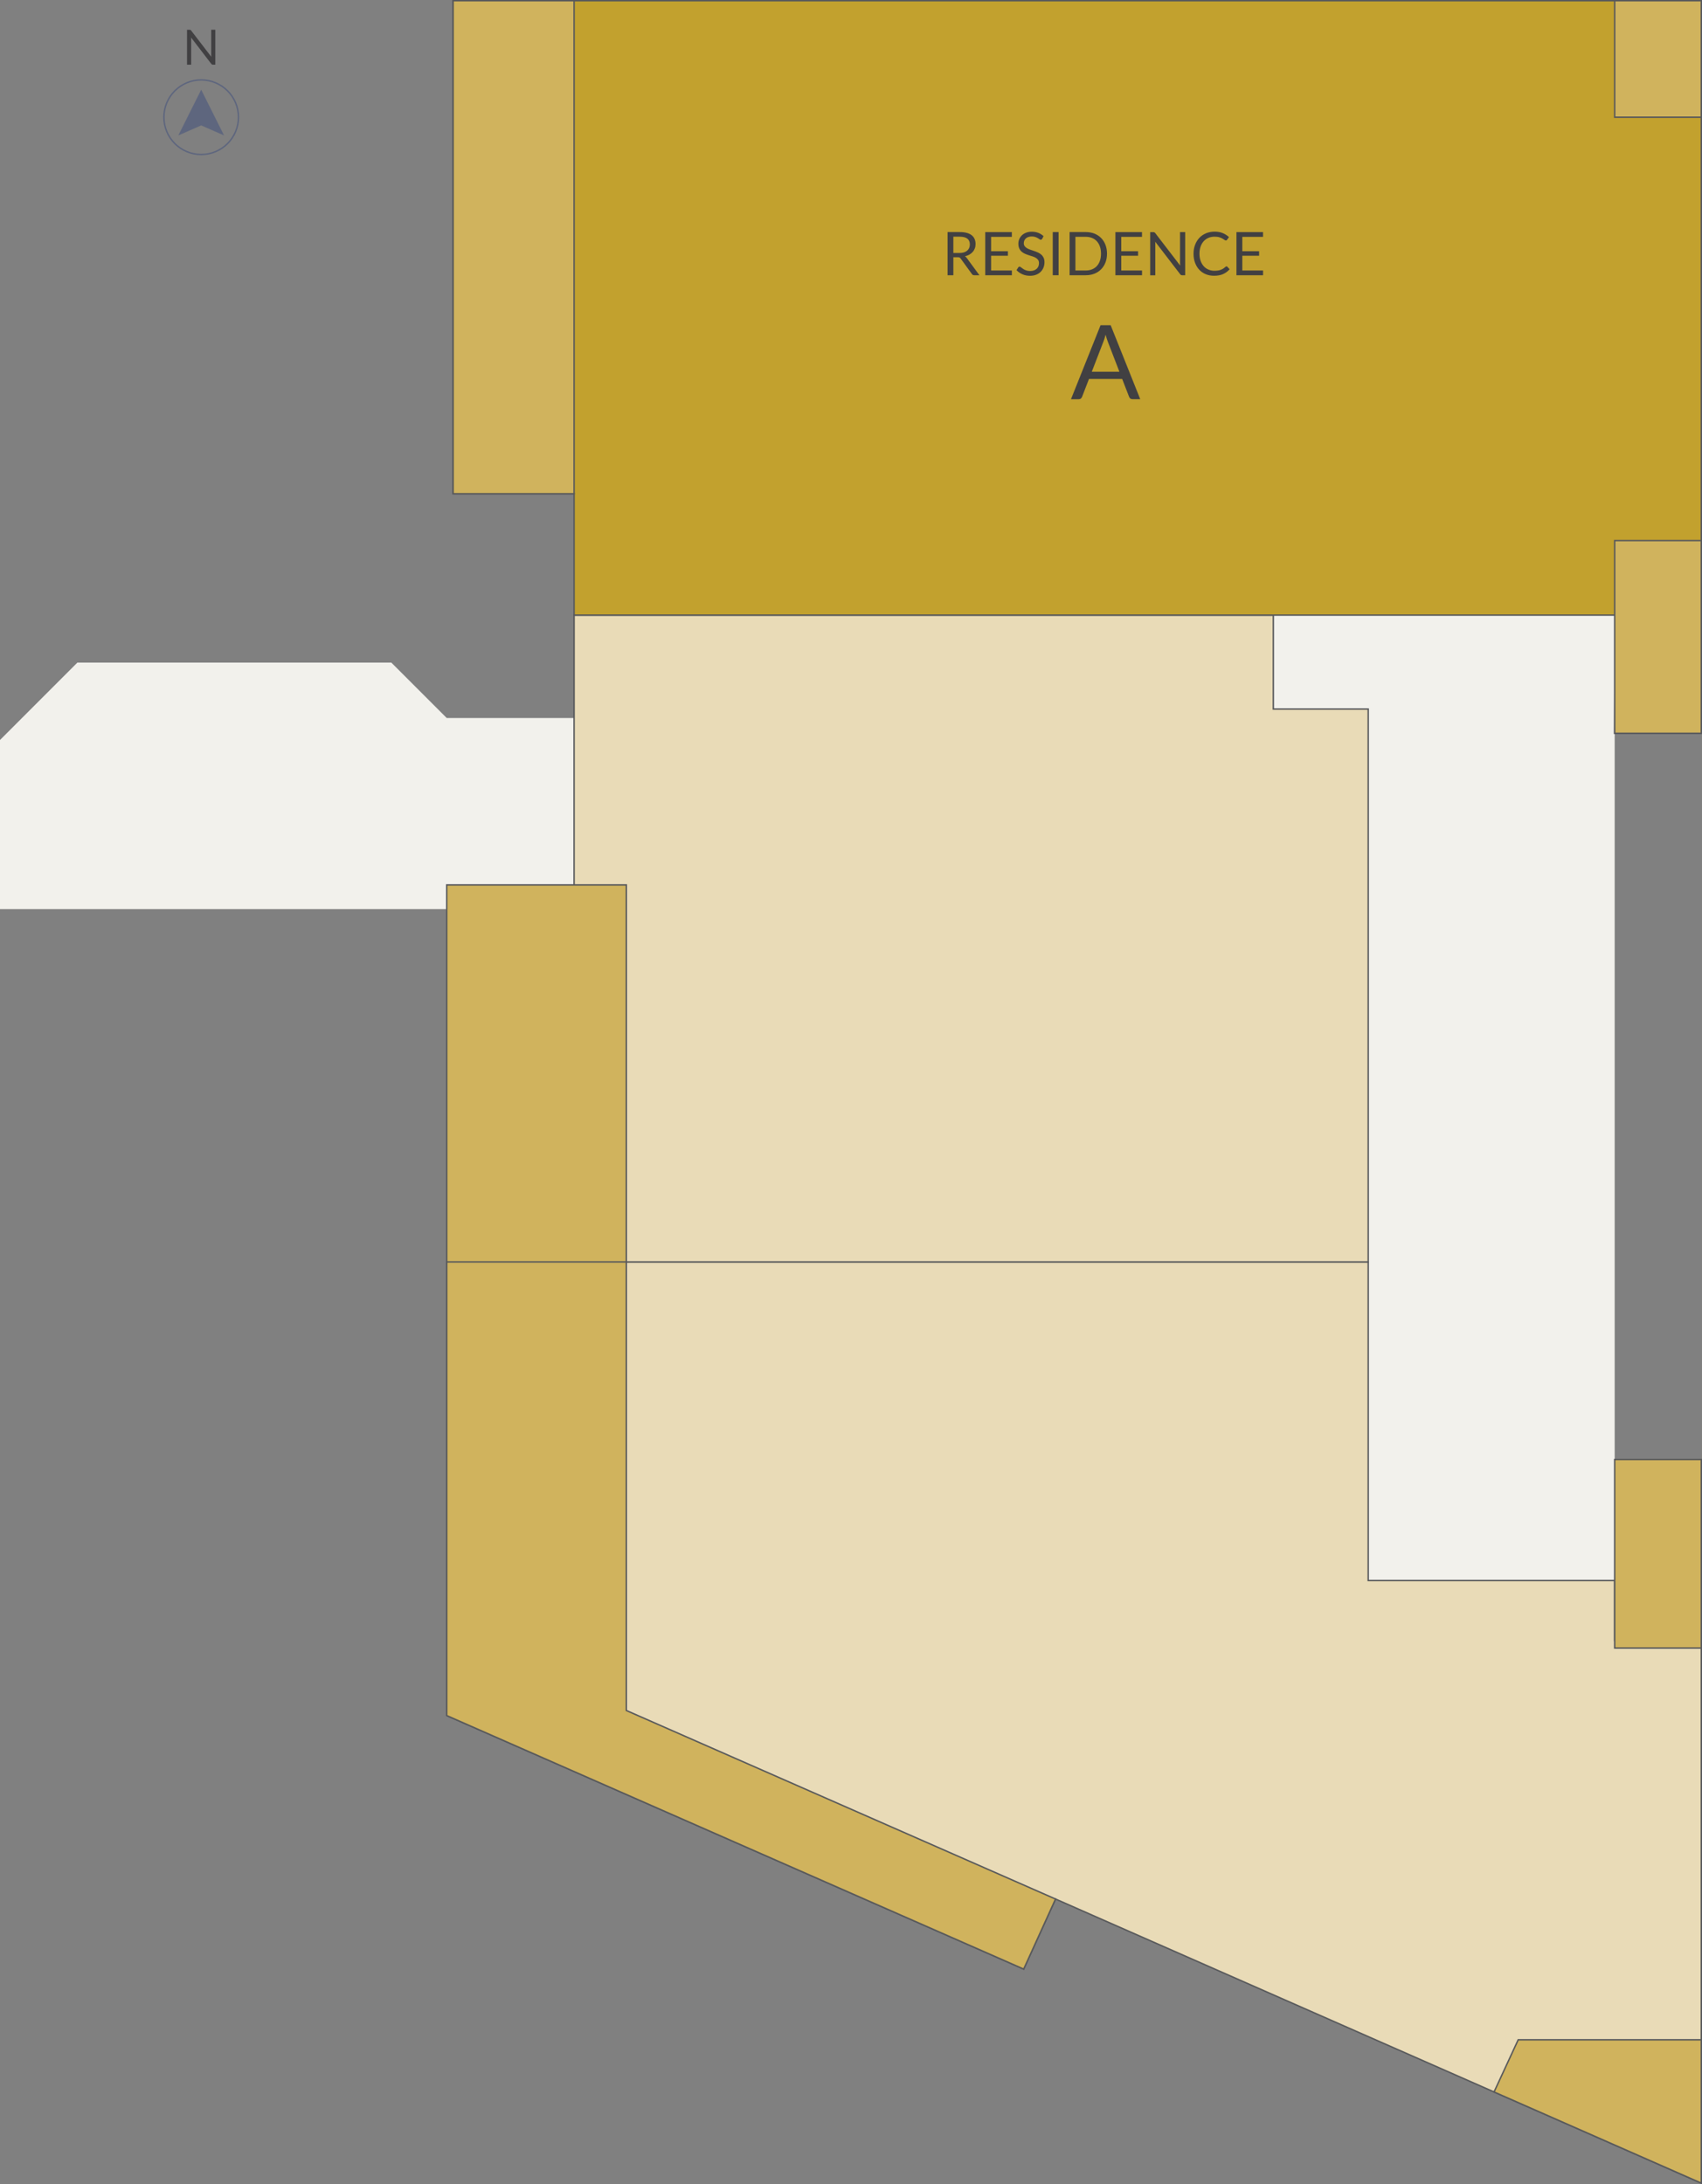
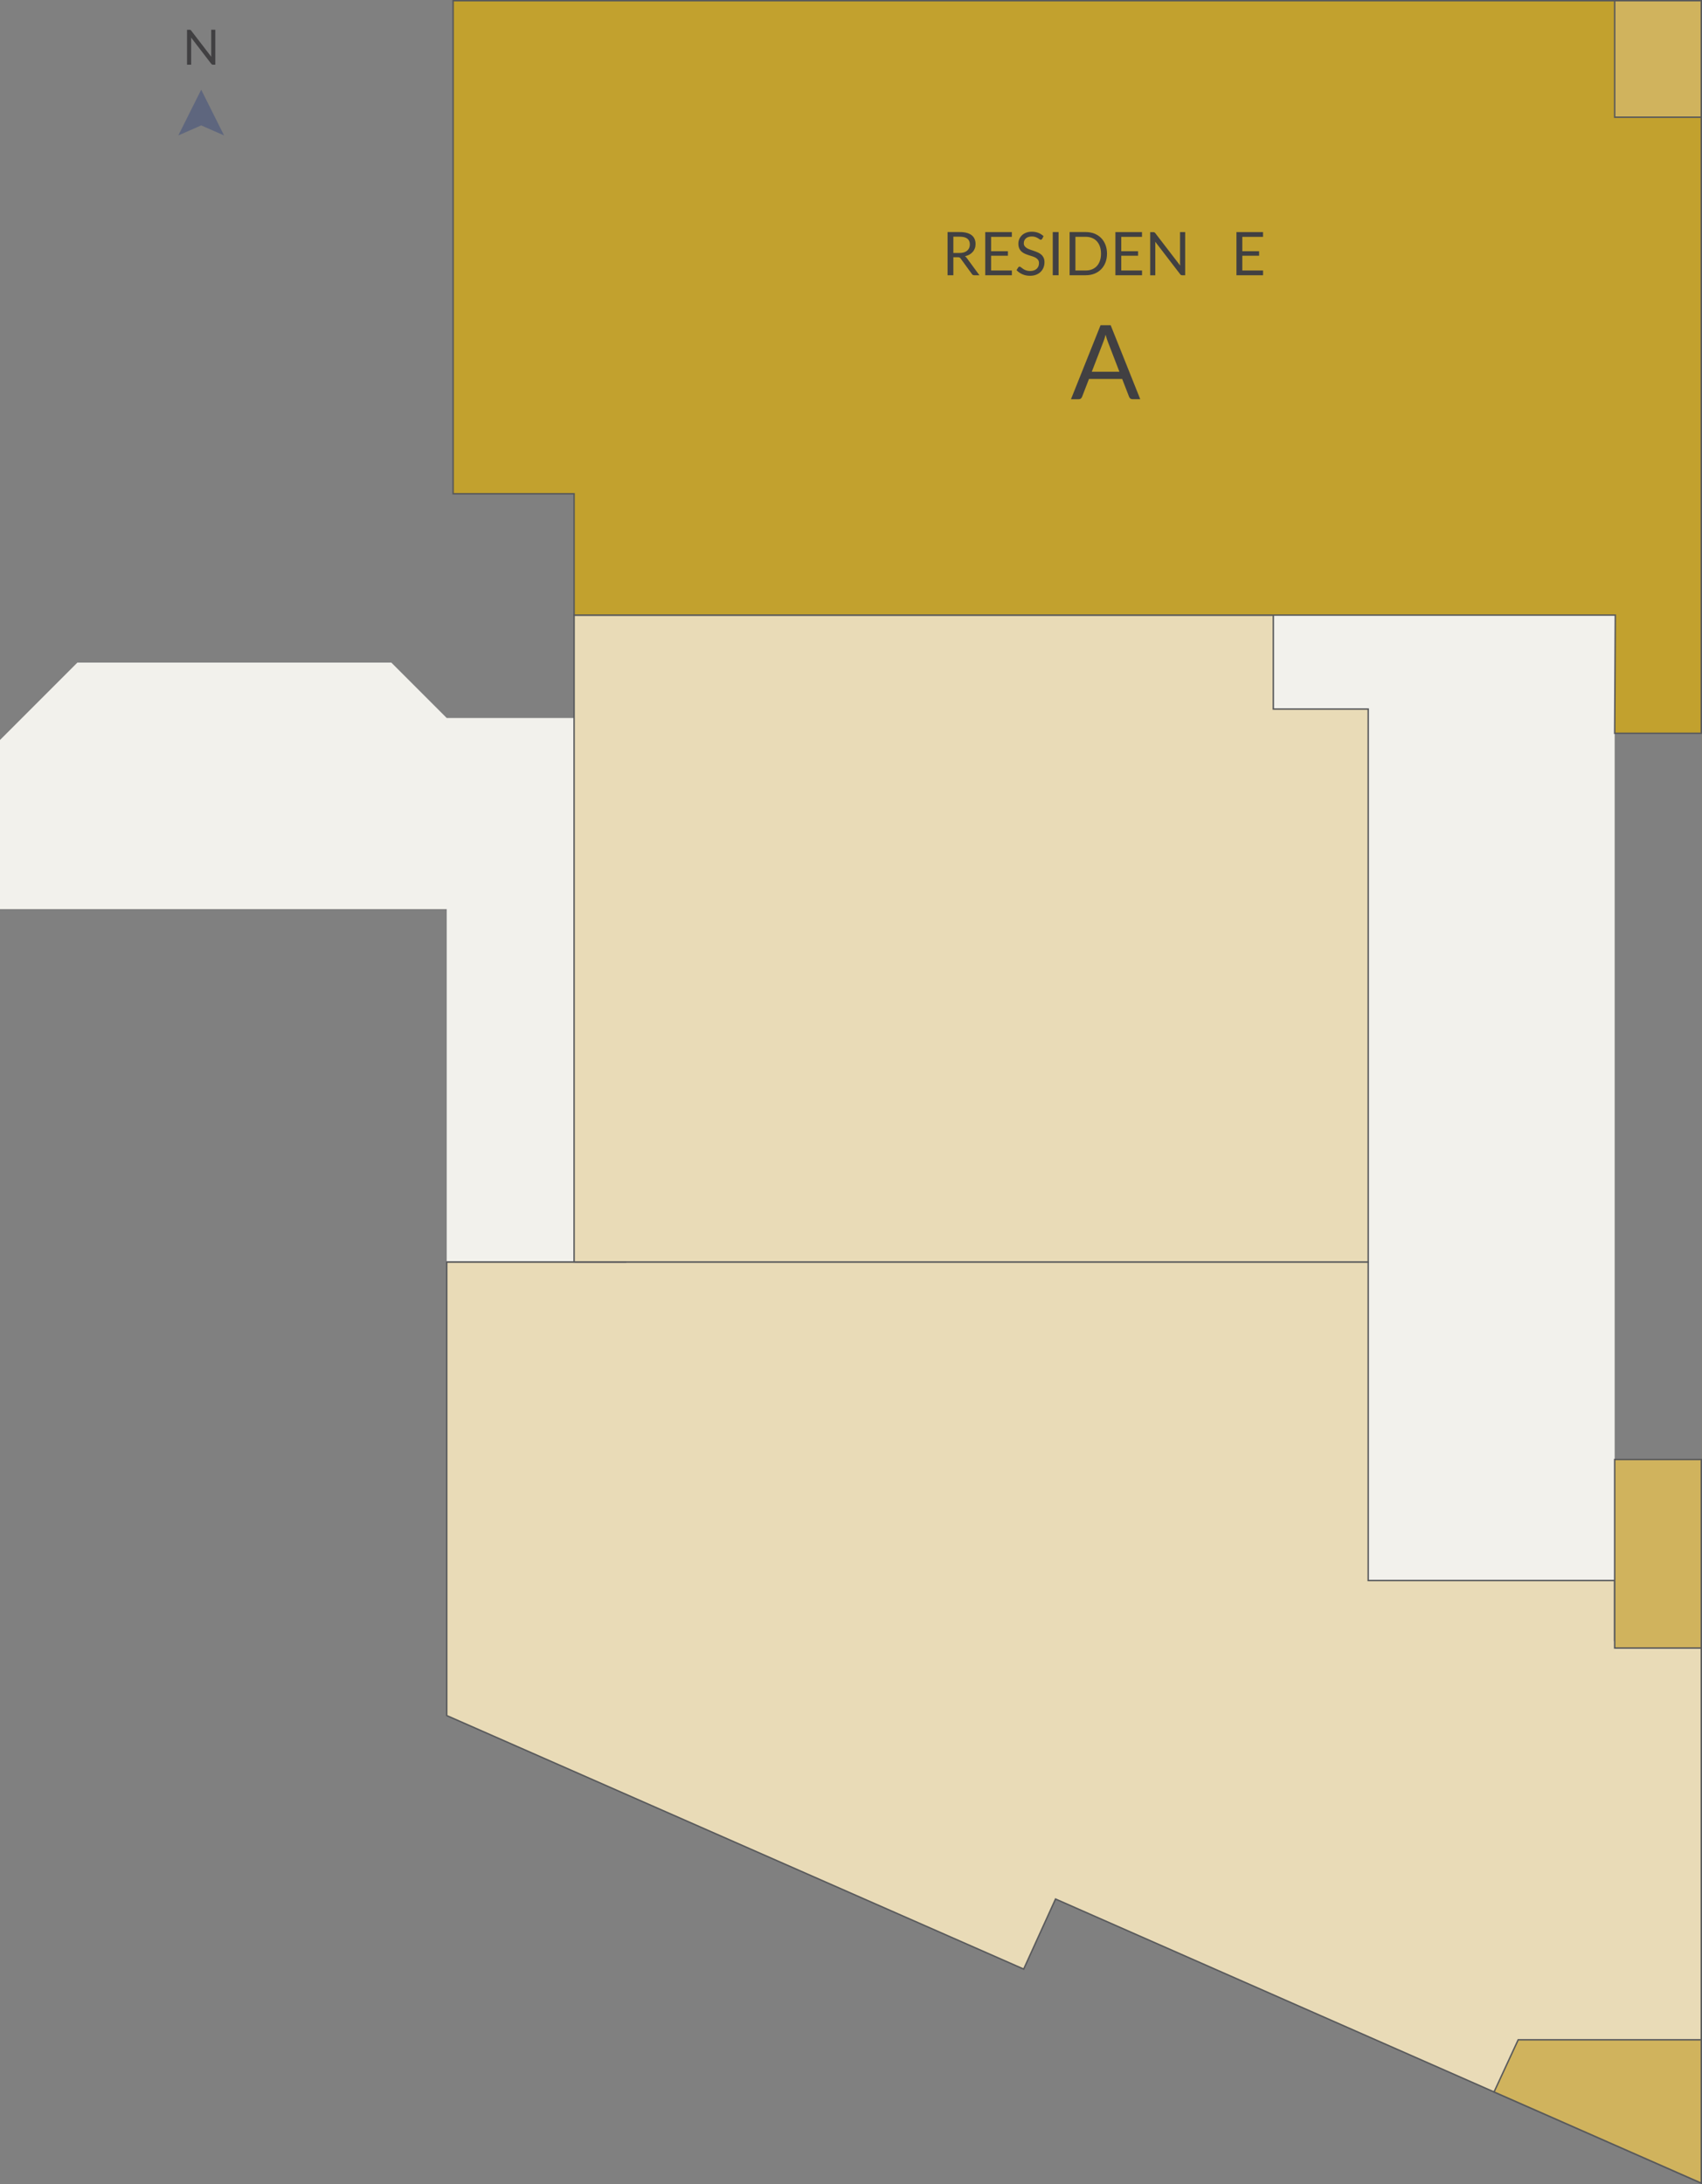
<svg xmlns="http://www.w3.org/2000/svg" id="Res_ABC" data-name="Res ABC" viewBox="0 0 592.51 760.16">
  <rect x="0" y="0" width="592.51" height="760.16" fill="#808080" stroke="none" />
  <defs>
    <style>
      .cls-1 {
        fill: #e9dbb7;
      }

      .cls-1, .cls-2, .cls-3, .cls-4, .cls-5 {
        stroke-miterlimit: 10;
        stroke-width: .5px;
      }

      .cls-1, .cls-2, .cls-3, .cls-5 {
        stroke: #58595b;
      }

      .cls-2 {
        fill: #c2a12e;
      }

      .cls-3 {
        fill: #d0b35d;
      }

      .cls-6 {
        fill: #f2f1ec;
      }

      .cls-6, .cls-7, .cls-8 {
        stroke-width: 0px;
      }

      .cls-7 {
        fill: #5e667e;
      }

      .cls-8 {
        fill: #414042;
      }

      .cls-4 {
        stroke: #5e667e;
      }

      .cls-4, .cls-5 {
        fill: none;
      }
    </style>
  </defs>
  <polygon class="cls-6" points="199.86 249.88 155.52 249.88 136.23 230.59 26.94 230.59 0 257.53 0 316.39 155.52 316.39 155.52 597.05 356.37 685.28 367.46 660.9 592.26 759.77 592.26 507.93 562.11 507.93 562.11 255.2 592.26 255.2 592.26 .25 157.74 .25 157.74 171.84 199.86 171.84 199.86 249.88" />
  <polyline class="cls-1" points="476.31 439.2 476.31 550.05 562.11 550.05 562.11 570.89 592.26 570.89 592.26 759.77 367.46 660.9 356.37 685.28 155.52 597.05 155.52 439.2 199.86 439.2 476.31 439.2" />
  <polygon class="cls-1" points="443.28 214.07 199.86 214.07 199.86 439.2 476.31 439.2 476.31 246.77 443.28 246.77 443.28 214.07" />
  <polygon class="cls-2" points="562.11 255.2 592.26 255.2 592.26 .25 157.74 .25 157.74 171.84 199.86 171.84 199.86 214.07 562.33 214.07 562.11 255.2" />
-   <rect class="cls-3" x="157.74" y=".25" width="42.12" height="171.59" />
  <g>
    <rect class="cls-3" x="562.11" y=".25" width="30.15" height="40.54" />
-     <rect class="cls-3" x="562.11" y="188.12" width="30.15" height="67.08" />
  </g>
  <rect class="cls-3" x="562.11" y="507.93" width="30.15" height="65.62" />
  <polygon class="cls-3" points="592.26 709.89 592.26 759.77 520.12 728.04 528.52 709.89 592.26 709.89" />
-   <polygon class="cls-3" points="155.52 307.96 155.52 597.05 356.37 685.28 367.46 660.9 218.04 595.28 218.04 307.96 155.52 307.96" />
  <line class="cls-5" x1="218.04" y1="439.2" x2="155.52" y2="439.2" />
  <g>
    <path class="cls-8" d="m340.96,95.79h-1.8c-.37,0-.64-.14-.82-.43l-3.9-5.37c-.12-.17-.25-.29-.38-.36-.14-.07-.35-.11-.63-.11h-1.54v6.27h-2.02v-15.03h4.25c.95,0,1.77.1,2.46.29s1.26.47,1.71.83c.45.36.78.8,1,1.32.22.51.33,1.09.33,1.73,0,.53-.08,1.03-.25,1.49s-.41.88-.73,1.24c-.32.37-.71.68-1.16.94-.46.26-.98.45-1.56.59.26.15.48.36.67.64l4.38,5.97Zm-6.94-7.75c.59,0,1.11-.07,1.56-.21.45-.14.83-.35,1.13-.61s.53-.57.69-.94c.15-.36.23-.77.23-1.21,0-.9-.29-1.57-.88-2.02-.59-.45-1.47-.68-2.64-.68h-2.22v5.67h2.14Z" />
    <path class="cls-8" d="m352.26,94.14v1.66h-9.27v-15.03h9.26v1.66h-7.22v4.99h5.85v1.59h-5.85v5.13h7.24Z" />
    <path class="cls-8" d="m362.79,83.12c-.06.1-.13.18-.21.24s-.16.08-.27.08c-.12,0-.26-.06-.42-.18-.16-.12-.36-.25-.6-.39-.24-.14-.53-.27-.87-.39-.34-.12-.75-.18-1.23-.18-.46,0-.86.06-1.2.18-.35.12-.64.29-.87.5-.23.21-.41.46-.53.74-.12.28-.18.59-.18.92,0,.42.1.77.31,1.04s.48.51.82.71c.34.2.72.37,1.15.51.43.14.87.29,1.32.45.45.15.89.33,1.32.52.43.19.81.44,1.15.73.34.29.61.65.82,1.08.21.43.31.95.31,1.57,0,.66-.11,1.27-.34,1.85s-.55,1.08-.98,1.5c-.43.43-.96.76-1.58,1.01-.63.24-1.34.37-2.13.37-.98,0-1.87-.18-2.66-.53-.8-.35-1.48-.83-2.04-1.43l.59-.96c.06-.08.12-.14.2-.19.08-.05.17-.08.27-.08.09,0,.19.04.31.11.12.07.25.17.39.28.15.11.31.23.5.37s.4.26.64.37.52.2.82.28c.31.07.65.11,1.04.11.48,0,.91-.07,1.29-.2s.7-.32.96-.56c.26-.24.46-.53.6-.86.14-.34.21-.71.21-1.12,0-.45-.1-.83-.31-1.12s-.48-.53-.81-.73c-.34-.2-.72-.36-1.15-.5-.43-.14-.87-.28-1.32-.42-.45-.14-.89-.31-1.32-.5-.43-.19-.82-.43-1.15-.73-.34-.3-.61-.68-.81-1.13-.21-.45-.31-1.01-.31-1.67,0-.53.1-1.04.31-1.54.21-.5.51-.94.9-1.32.39-.38.88-.69,1.46-.92.58-.23,1.24-.35,1.99-.35.84,0,1.6.13,2.29.4s1.29.65,1.82,1.15l-.49.96Z" />
    <path class="cls-8" d="m368.52,95.79h-2.03v-15.03h2.03v15.03Z" />
    <path class="cls-8" d="m385.38,88.28c0,1.13-.18,2.15-.54,3.07s-.86,1.71-1.51,2.37c-.65.66-1.43,1.17-2.34,1.53-.91.36-1.92.54-3.02.54h-5.61v-15.03h5.61c1.1,0,2.11.18,3.02.54.91.36,1.69.87,2.34,1.53s1.15,1.45,1.51,2.38.54,1.95.54,3.07Zm-2.09,0c0-.92-.13-1.75-.38-2.47-.25-.73-.61-1.34-1.07-1.85-.46-.5-1.02-.89-1.68-1.15s-1.39-.4-2.2-.4h-3.58v11.73h3.58c.81,0,1.54-.13,2.2-.4.66-.27,1.22-.65,1.68-1.15.46-.5.82-1.11,1.07-1.84.25-.73.38-1.55.38-2.47Z" />
    <path class="cls-8" d="m397.57,94.14v1.66h-9.27v-15.03h9.26v1.66h-7.22v4.99h5.85v1.59h-5.85v5.13h7.24Z" />
    <path class="cls-8" d="m412.59,80.77v15.03h-1.02c-.16,0-.3-.03-.4-.08-.11-.06-.21-.15-.32-.28l-8.69-11.32c.01.17.02.35.03.51,0,.17,0,.32,0,.47v10.71h-1.78v-15.03h1.05c.09,0,.17,0,.23.02.06.01.12.03.17.05s.1.06.15.1.1.1.16.17l8.69,11.31c-.01-.18-.03-.36-.04-.53s-.02-.33-.02-.49v-10.64h1.78Z" />
-     <path class="cls-8" d="m426.97,92.69c.11,0,.21.05.29.14l.81.87c-.62.71-1.36,1.27-2.24,1.67-.88.4-1.94.6-3.18.6-1.08,0-2.06-.19-2.94-.56-.88-.37-1.63-.9-2.25-1.57-.62-.67-1.1-1.48-1.45-2.43s-.51-1.98-.51-3.11.18-2.17.54-3.11.86-1.75,1.5-2.43c.65-.68,1.42-1.2,2.32-1.58.9-.37,1.9-.56,2.99-.56s2.01.17,2.83.51c.82.34,1.54.81,2.16,1.39l-.67.93c-.04.07-.1.13-.16.17s-.16.07-.27.07c-.13,0-.28-.07-.46-.2-.18-.14-.42-.29-.71-.46-.29-.17-.66-.32-1.1-.46s-.98-.2-1.63-.2c-.78,0-1.49.13-2.13.4-.64.27-1.2.66-1.66,1.17s-.83,1.13-1.09,1.87c-.26.73-.39,1.56-.39,2.49s.13,1.77.4,2.51c.27.73.64,1.35,1.1,1.86s1.01.89,1.65,1.16c.63.27,1.32.4,2.05.4.45,0,.85-.03,1.21-.08.36-.05.69-.13,1-.25.3-.11.59-.25.85-.42.26-.17.52-.38.78-.61.12-.1.24-.16.36-.16Z" />
    <path class="cls-8" d="m439.71,94.14v1.66h-9.27v-15.03h9.26v1.66h-7.22v4.99h5.85v1.59h-5.85v5.13h7.24Z" />
    <path class="cls-8" d="m396.95,138.93h-2.7c-.31,0-.56-.08-.75-.23-.19-.16-.34-.35-.43-.59l-2.41-6.22h-11.56l-2.41,6.22c-.07.21-.21.41-.41.58-.2.17-.46.25-.75.25h-2.7l10.3-25.76h3.52l10.3,25.76Zm-7.26-9.56l-4.04-10.48c-.12-.31-.25-.67-.38-1.09-.13-.41-.26-.85-.38-1.32-.25.97-.51,1.78-.77,2.43l-4.04,10.46h9.62Z" />
  </g>
  <polygon class="cls-7" points="78 47.13 70.04 43.64 62.08 47.13 70.04 31.22 78 47.13" />
-   <circle class="cls-4" cx="70.04" cy="40.79" r="12.98" />
  <path class="cls-8" d="m74.96,10.36v12.16h-.82c-.13,0-.24-.02-.33-.07s-.17-.12-.26-.23l-7.03-9.16c.01.14.02.28.03.42,0,.14,0,.26,0,.38v8.66h-1.44v-12.16h.85c.07,0,.14,0,.19.01.05,0,.1.02.14.04s.08.05.12.08c.04.04.08.08.13.14l7.03,9.15c-.01-.15-.02-.29-.03-.43,0-.14-.01-.27-.01-.39v-8.61h1.44Z" />
</svg>